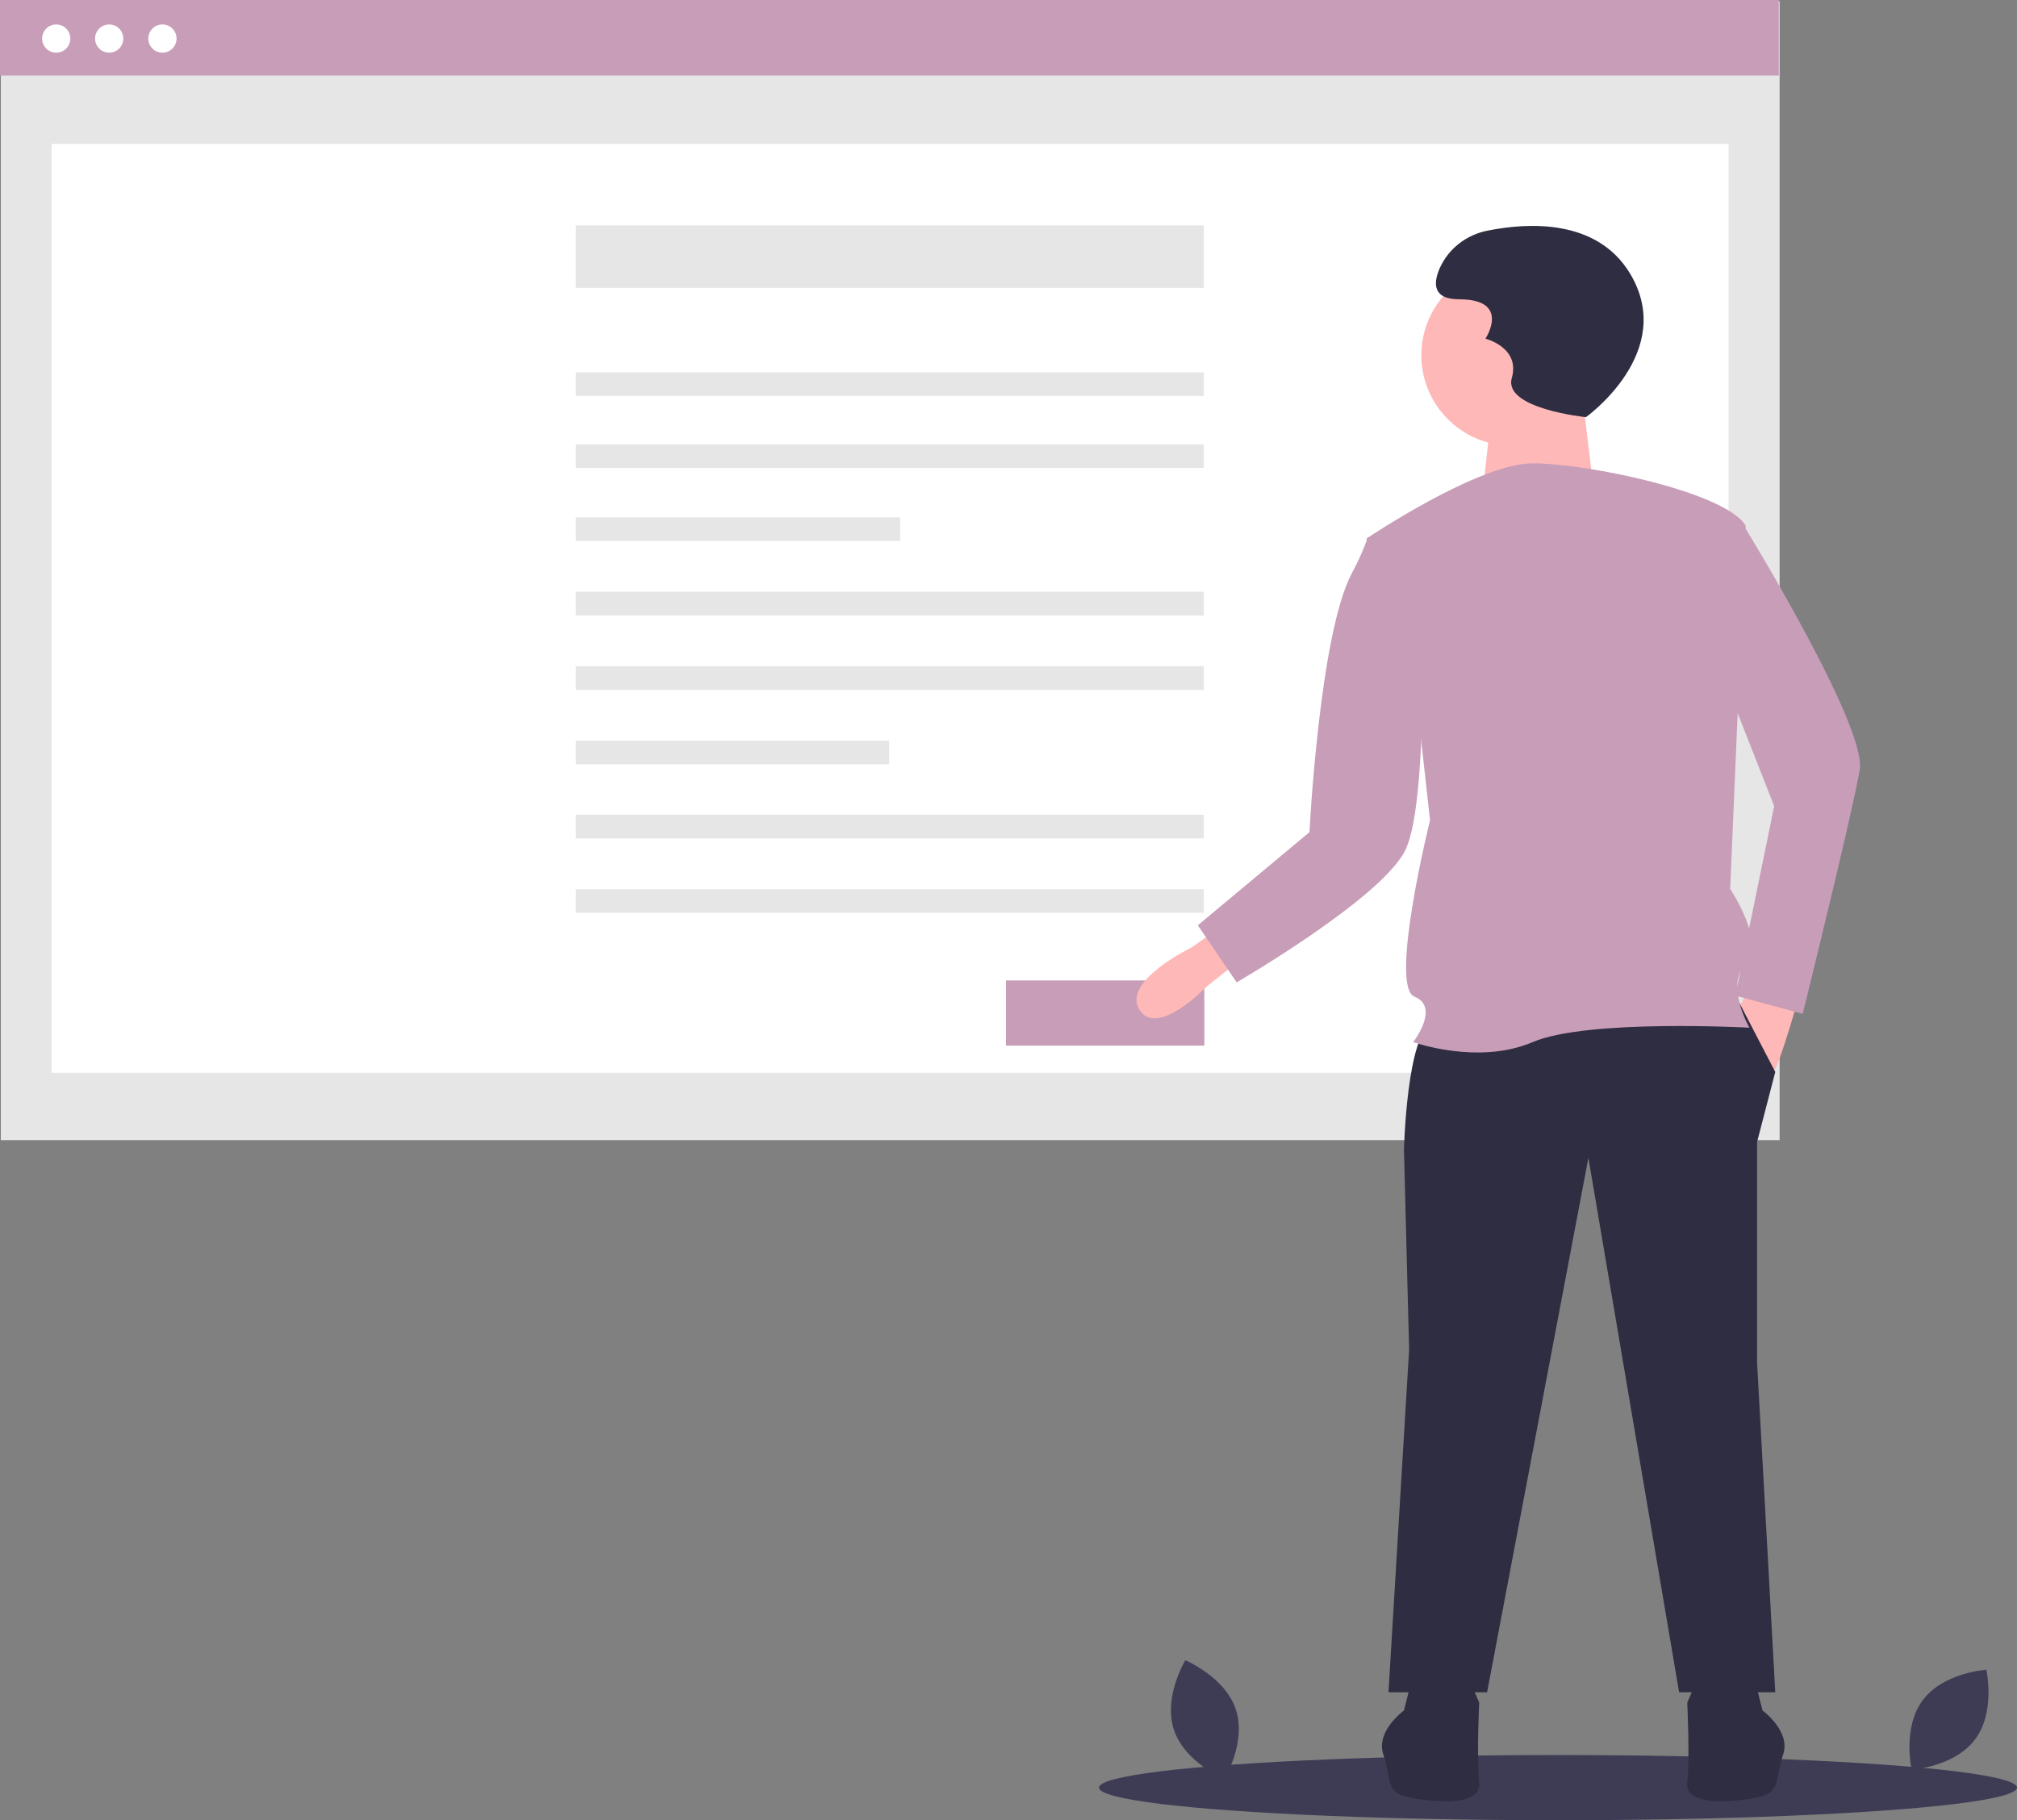
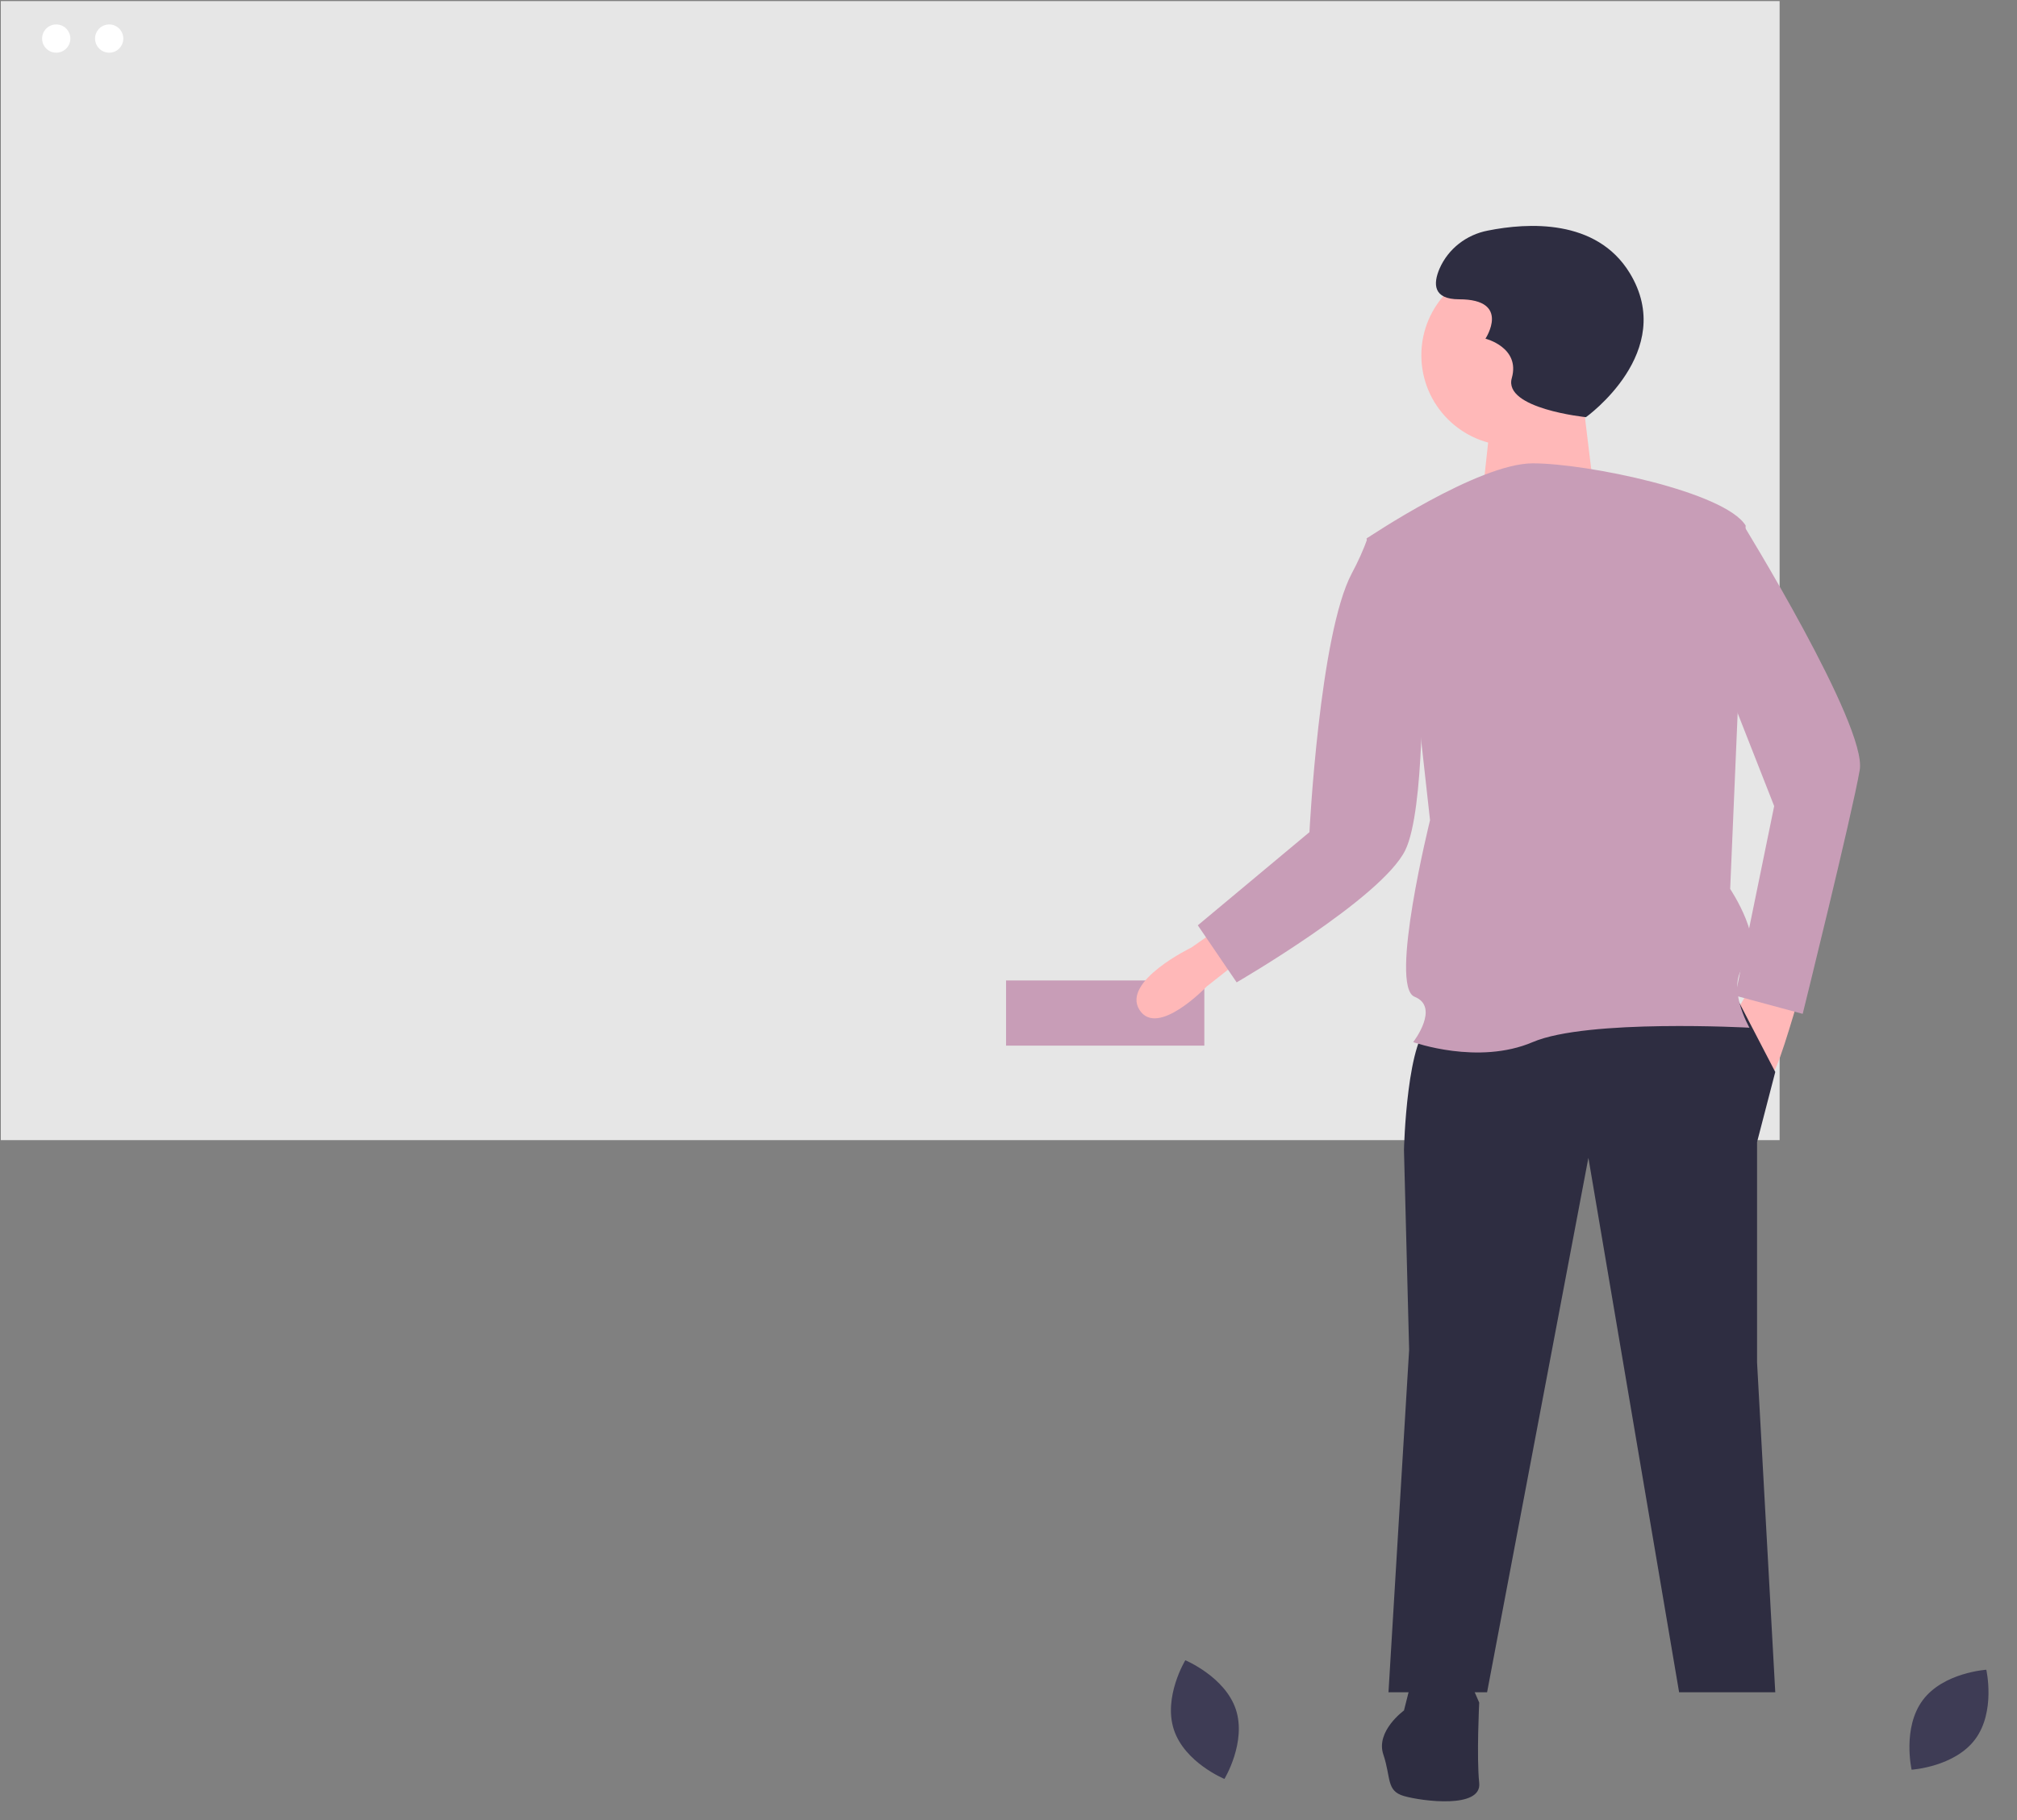
<svg xmlns="http://www.w3.org/2000/svg" id="ab240924-3aa7-47b6-b62a-c874e6e3bd4f" x="0px" y="0px" viewBox="0 0 742.6 670.2" style="enable-background:new 0 0 742.6 670.2;" xml:space="preserve">
  <rect x="0" y="0" width="742.6" height="670.2" fill="#808080" stroke="none" />
  <style type="text/css">
	.st0{fill:#3E3C55;}
	.st1{fill:#E6E6E6;}
	.st2{fill:#FFFFFF;}
	.st3{fill:#C89DB7;}
	.st4{fill:#FFB8B8;}
	.st5{fill:#2E2D41;}
</style>
  <path class="st0" d="M455,629.4c4,12.1-4.2,25.6-4.2,25.6s-14.6-6-18.6-18.1s4.2-25.6,4.2-25.6S451,617.4,455,629.4z" />
  <path class="st0" d="M727.2,640.4c-7.6,10.2-23.4,11.2-23.4,11.2s-3.5-15.4,4.1-25.6s23.4-11.2,23.4-11.2S734.8,630.2,727.2,640.4z" />
-   <ellipse class="st0" cx="573.6" cy="658.2" rx="169" ry="12" />
  <rect x="0.3" y="0.4" class="st1" width="654.9" height="419.4" />
-   <rect x="19" y="53" class="st2" width="617.4" height="342" />
-   <rect y="0" class="st3" width="654.9" height="27.8" />
  <circle class="st2" cx="20.7" cy="14.2" r="5.2" />
  <circle class="st2" cx="40.2" cy="14.2" r="5.2" />
-   <circle class="st2" cx="59.8" cy="14.2" r="5.2" />
  <rect x="212" y="83" class="st1" width="231.2" height="23" />
  <rect x="212" y="137.1" class="st1" width="231.2" height="8.7" />
  <rect x="212" y="163.6" class="st1" width="231.2" height="8.7" />
  <rect x="212" y="190.5" class="st1" width="119.4" height="8.7" />
  <rect x="212" y="217.9" class="st1" width="231.2" height="8.7" />
  <rect x="212" y="245.3" class="st1" width="231.2" height="8.7" />
  <rect x="212" y="272.7" class="st1" width="115.4" height="8.7" />
  <rect x="212" y="300" class="st1" width="231.2" height="8.7" />
  <rect x="212" y="327.4" class="st1" width="231.2" height="8.7" />
  <rect x="370.4" y="361" class="st3" width="73" height="24" />
  <path class="st4" d="M457.7,352.7l-0.6,0.4l-12.8,10.1c0,0-18.2,19.1-24.8,8.6s19.1-22.9,19.1-22.9l9.6-6.7L457.7,352.7z" />
  <path class="st4" d="M662.7,365.6c0,0-7.6,26.8-9.6,28.7l-14.3-21l6.7-11.5L662.7,365.6z" />
  <path class="st5" d="M640.2,368.9l13.4,25.8l-6.7,25.8v81.2l6.7,121.4h-35.4l-33.4-196.8l-37.3,196.8h-36.3l7.6-126.1l-1.9-73.6  c0,0,1-43,10.5-46.8S640.2,368.9,640.2,368.9z" />
-   <path class="st5" d="M646,618.3l2.9,11.5c0,0,10.5,7.6,7.6,16.2s-1,13.4-7.6,15.3s-28.7,4.8-27.7-4.8s0-29.6,0-29.6l2.9-6.7  L646,618.3z" />
  <path class="st5" d="M519.8,618.3l-2.9,11.5c0,0-10.5,7.6-7.6,16.2s1,13.4,7.6,15.3s28.7,4.8,27.7-4.8s0-29.6,0-29.6l-2.9-6.7  L519.8,618.3z" />
  <circle class="st4" cx="556.6" cy="130.8" r="33.3" />
  <polygon class="st4" points="582.5,145.2 587.1,183.1 545.7,183.1 549.2,150.9 " />
  <path class="st3" d="M503.1,198.3c0,0,41.1-27.7,61.2-27.7s70.7,10.5,78.4,22.9l-5.7,133.8c0,0,13.4,20.1,5.7,27.7  s1.4,23.4,1.4,23.4s-59.7-3.3-79.8,5.3s-44,0-44,0s10-12.9,0.5-16.7s5.7-65,5.7-65l-4.3-38.7L503.1,198.3z" />
  <path class="st3" d="M634,193.6l7.2-1.4c0,0,46.3,75,43.5,91.3s-21,89.8-21,89.8l-24.8-6.7l14.3-69.8l-22.9-58.3L634,193.6z" />
  <path class="st3" d="M513.6,202.2l-10-4.3c-1.6,4.5-3.6,8.9-5.9,13.2c-11.9,22.3-15.6,95.3-15.6,95.3L441,340.7l14.3,21  c0,0,53.5-31,62.1-48.7c7.2-14.8,6.2-67.4,6.2-67.4L513.6,202.2z" />
  <path class="st5" d="M583.9,153.6c0,0,33.8-24.1,16.1-53.1c-12.3-20.1-37.7-18.5-52.2-15.6c-7.9,1.5-14.6,6.7-17.8,14  c-2.4,5.6-2.4,11.3,7.2,11.3c19.3,0,9.7,14.5,9.7,14.5s12.9,3.2,9.7,14.5S583.9,153.6,583.9,153.6z" />
</svg>